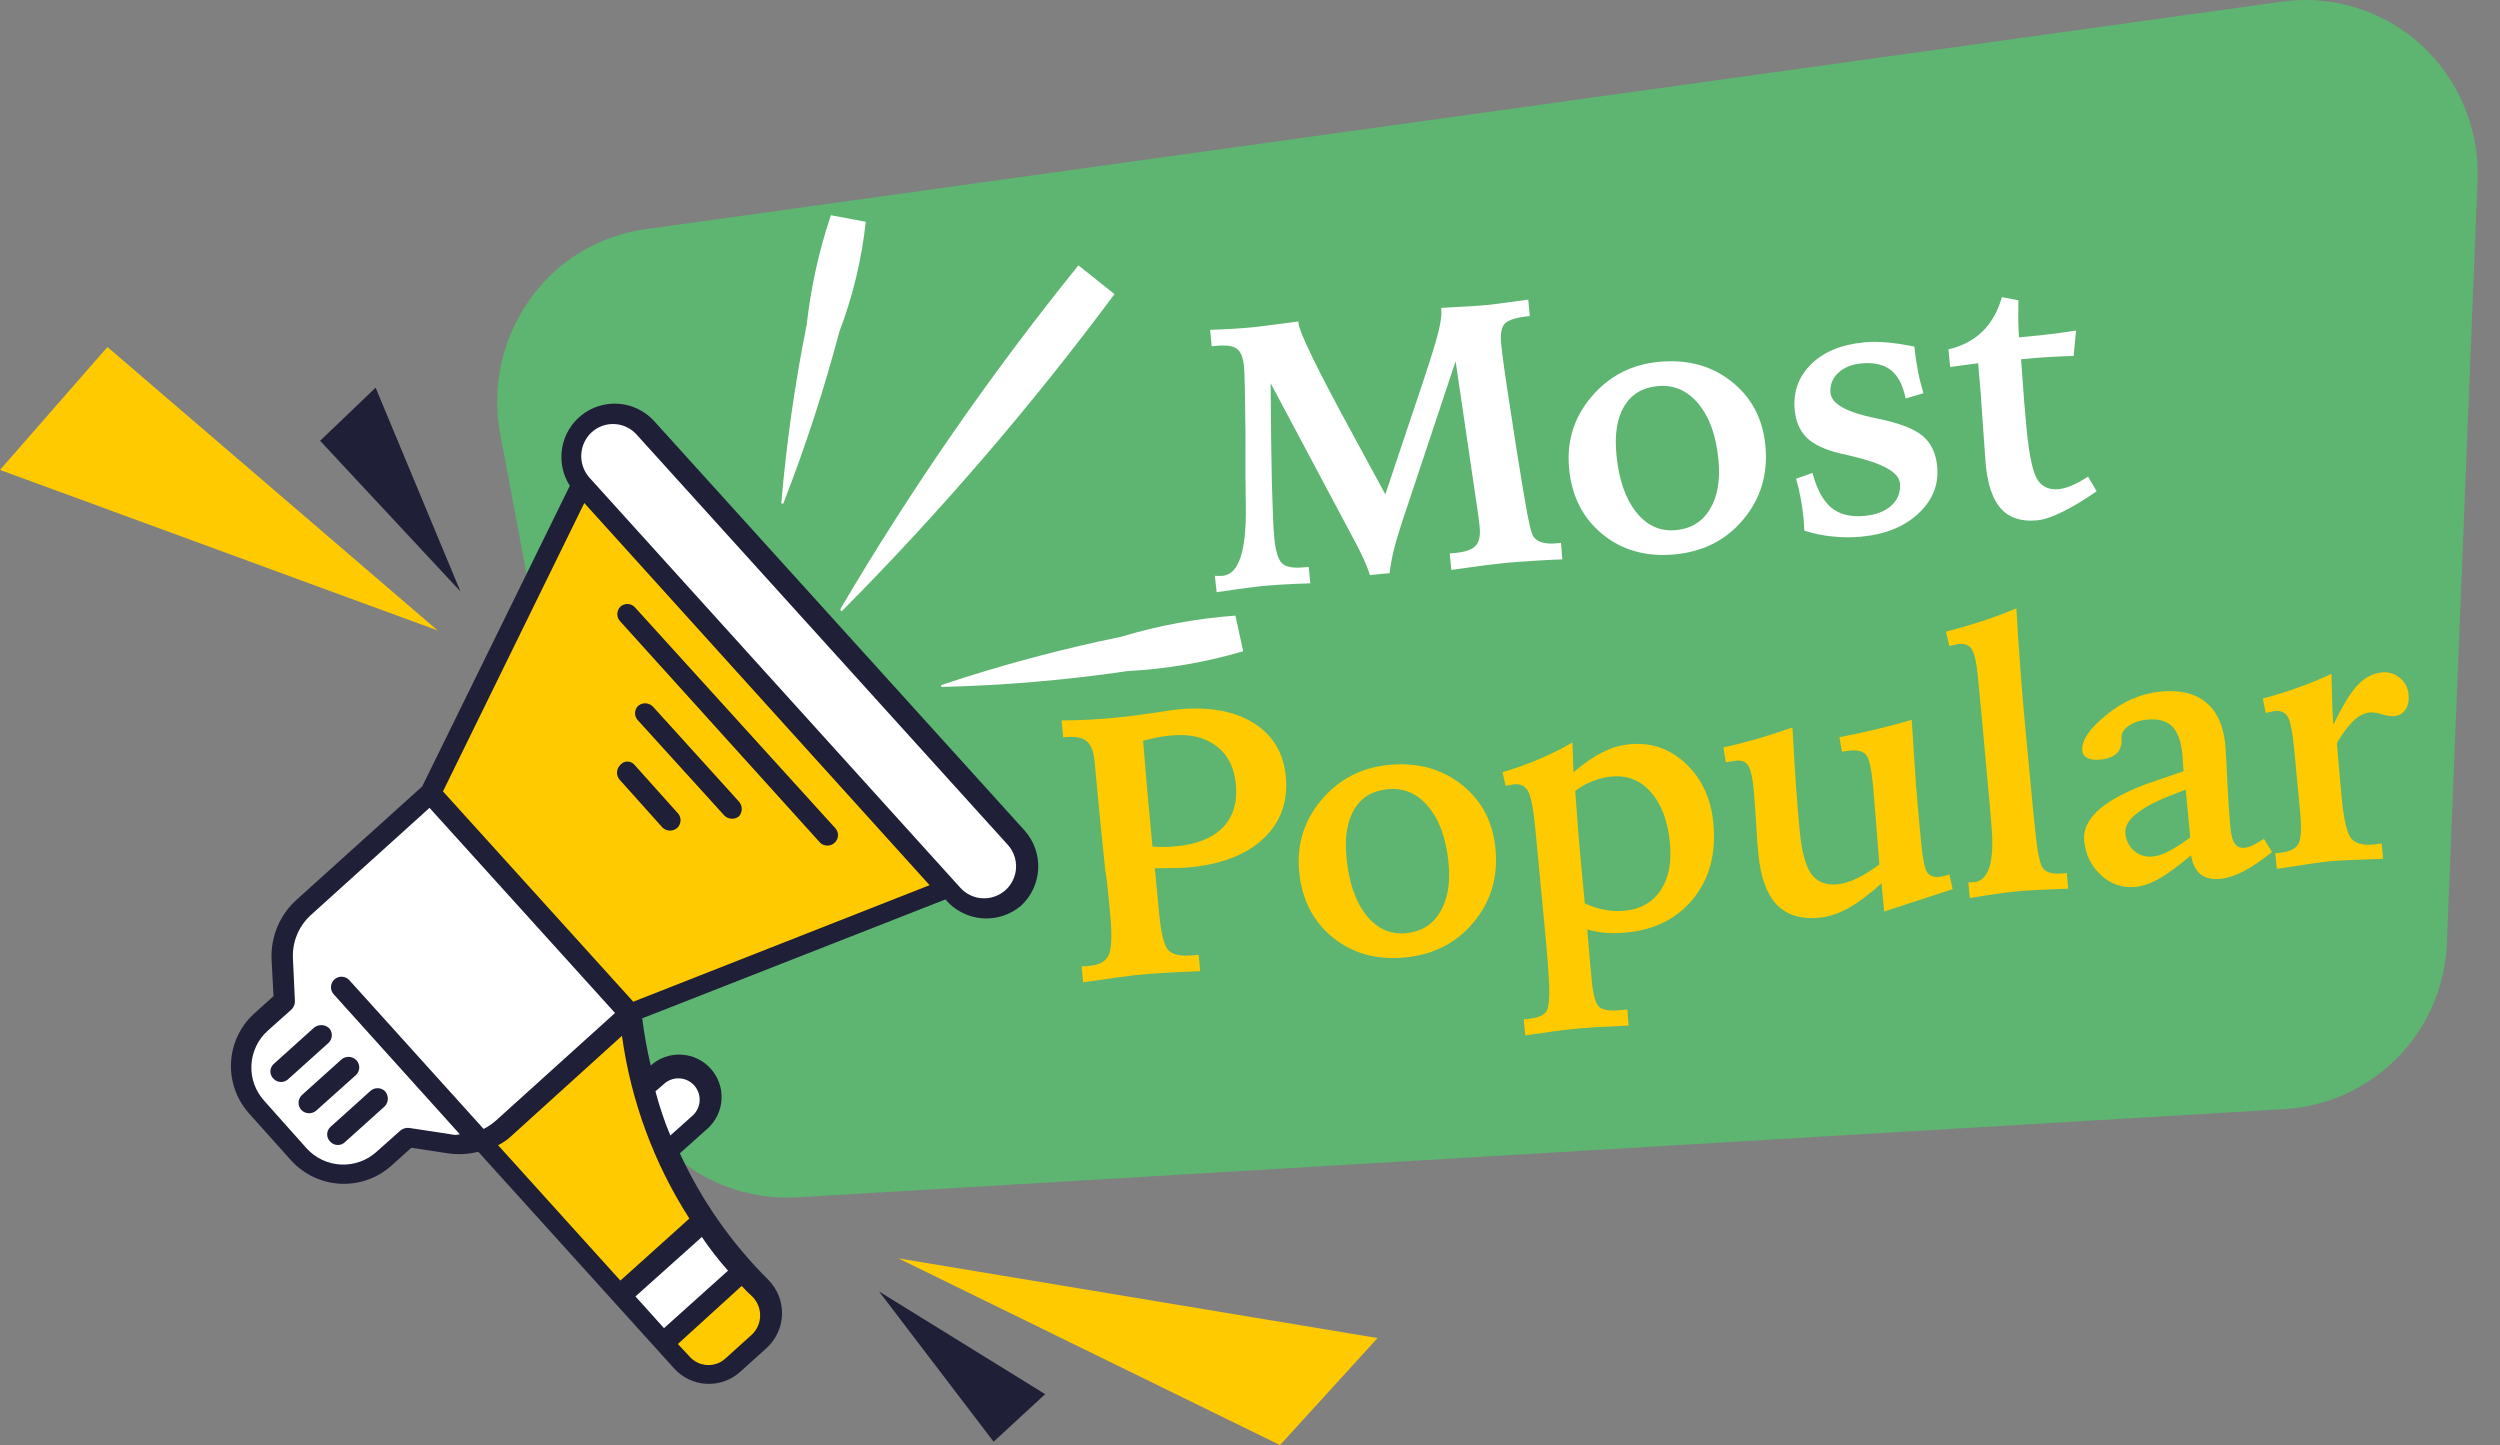
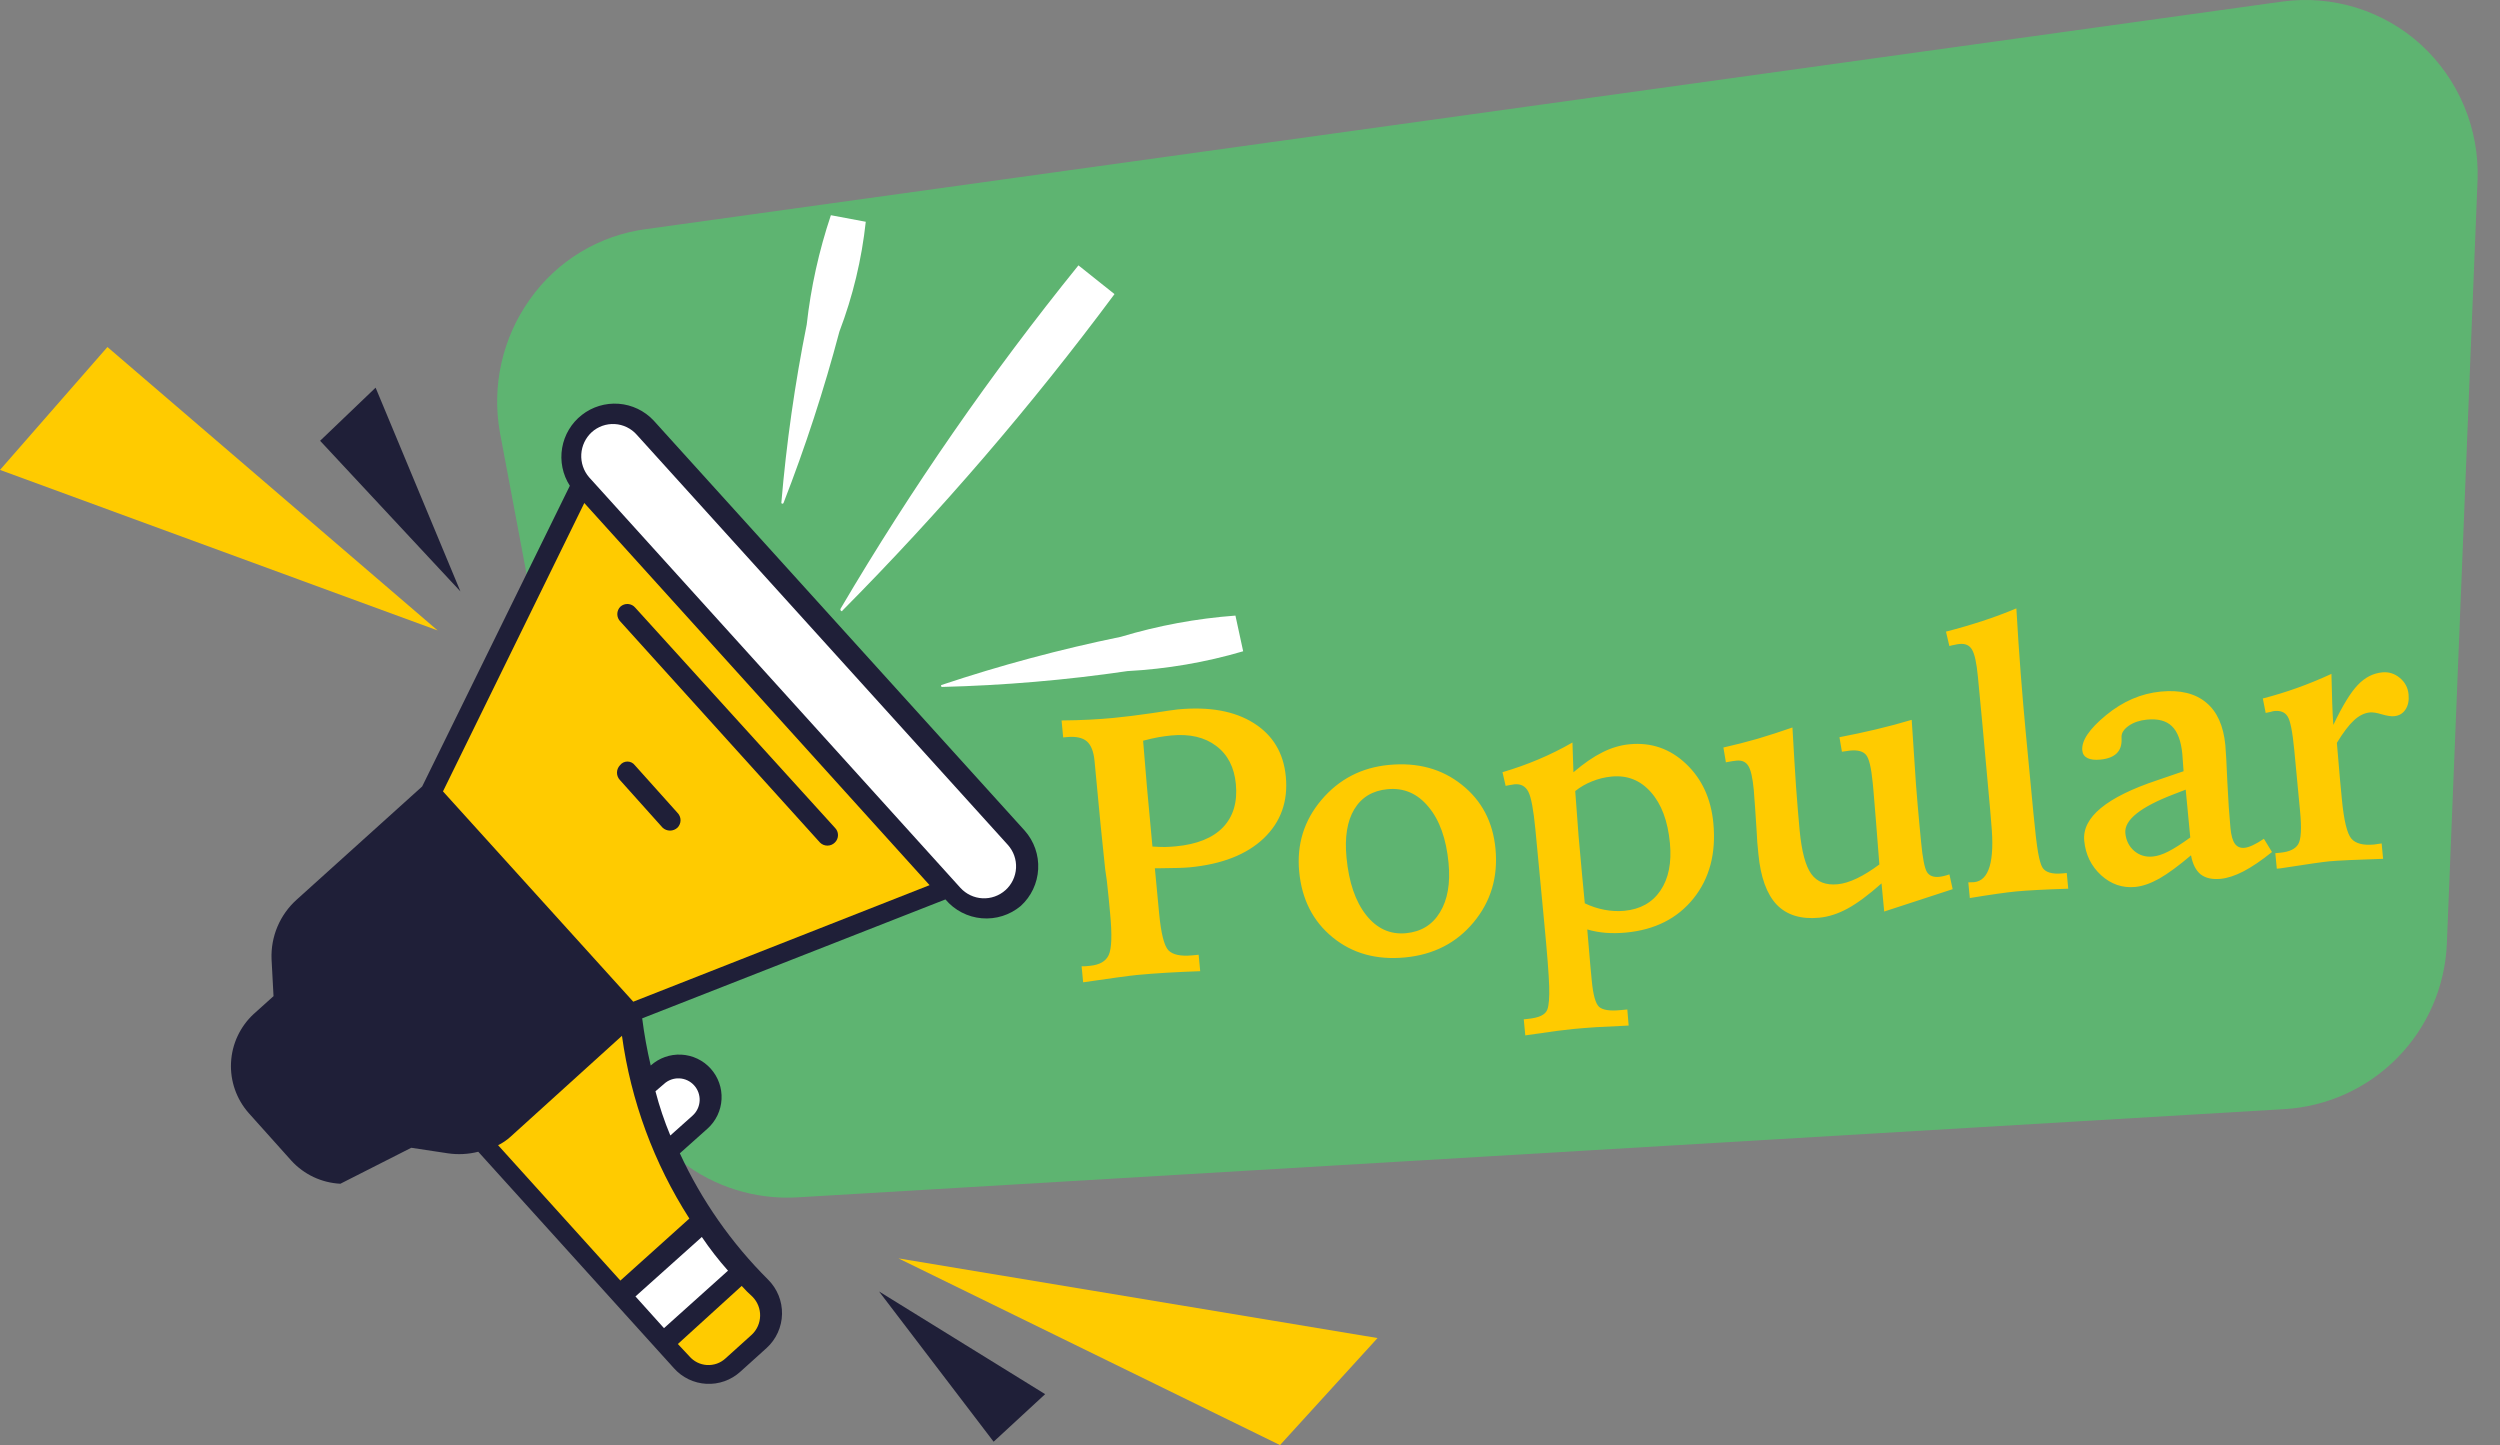
<svg xmlns="http://www.w3.org/2000/svg" width="173" height="100" viewBox="0 0 173 100" fill="none">
  <rect x="0" y="0" width="173" height="100" fill="#808080" stroke="none" />
  <path d="M0 32.518L7.434 24.014L30.285 43.628L0 32.518Z" fill="#FFCB00" />
  <path d="M22.151 30.502L25.992 26.826L31.862 40.926L22.151 30.502Z" fill="#1F1F38" />
  <path d="M95.325 92.593L88.577 100L62.174 87.08L95.325 92.593Z" fill="#FFCB00" />
  <path d="M72.324 96.475L68.758 99.767L60.83 89.37L72.324 96.475Z" fill="#1F1F38" />
  <path d="M171.448 12.452C171.511 10.703 171.194 8.961 170.519 7.346C169.844 5.731 168.827 4.282 167.539 3.098C166.254 1.928 164.728 1.054 163.07 0.538C161.411 0.021 159.659 -0.126 157.938 0.108L44.713 15.853C43.108 16.064 41.563 16.606 40.177 17.444C38.791 18.282 37.594 19.398 36.662 20.723C35.723 22.04 35.057 23.531 34.701 25.109C34.345 26.687 34.308 28.32 34.591 29.912L42.724 73.117C43.261 75.983 44.825 78.553 47.123 80.347C49.422 82.14 52.296 83.032 55.206 82.855L158.075 76.752C161.036 76.577 163.826 75.309 165.905 73.192C167.983 71.076 169.201 68.263 169.322 65.299L171.448 12.452Z" fill="#5EB471" />
  <path d="M58.293 42.256C58.293 42.352 58.1 42.256 58.169 42.119C63.062 33.805 68.563 25.865 74.628 18.363L77.124 20.352C71.374 28.09 65.081 35.41 58.293 42.256Z" fill="white" />
  <path d="M86.027 45.068L85.492 42.599C82.804 42.798 80.146 43.291 77.564 44.067C73.364 44.929 69.219 46.042 65.152 47.4C65.083 47.4 65.152 47.537 65.152 47.537C69.458 47.431 73.755 47.065 78.017 46.44C80.731 46.296 83.42 45.836 86.027 45.068Z" fill="white" />
  <path d="M59.911 15.346L57.497 14.893C56.672 17.35 56.111 19.888 55.824 22.464C55.005 26.542 54.419 30.664 54.068 34.809C54.075 34.823 54.085 34.836 54.099 34.844C54.112 34.853 54.128 34.858 54.144 34.858C54.16 34.858 54.175 34.853 54.189 34.844C54.202 34.836 54.213 34.823 54.219 34.809C55.73 30.929 57.022 26.968 58.087 22.944C59.018 20.5 59.631 17.946 59.911 15.346Z" fill="white" />
-   <path d="M70.636 62.693C71.358 62.035 71.791 61.118 71.842 60.143C71.894 59.168 71.559 58.212 70.911 57.481L45.221 29.089C44.59 28.42 43.732 28.011 42.815 27.941C41.898 27.872 40.988 28.147 40.264 28.714C39.539 29.28 39.052 30.097 38.899 31.004C38.745 31.91 38.935 32.842 39.433 33.615L29.215 54.422L20.532 62.254C19.957 62.77 19.503 63.406 19.202 64.117C18.901 64.828 18.761 65.597 18.791 66.369L18.928 68.934L17.556 70.168C16.614 71.04 16.051 72.245 15.987 73.527C15.922 74.809 16.363 76.065 17.213 77.026L20.162 80.318C21.038 81.277 22.257 81.851 23.555 81.915C24.852 81.98 26.122 81.529 27.089 80.661L28.46 79.426L30.998 79.81C31.698 79.912 32.411 79.875 33.096 79.701L46.634 94.678C46.918 94.998 47.263 95.258 47.648 95.444C48.034 95.63 48.452 95.737 48.88 95.76C49.307 95.783 49.734 95.721 50.138 95.578C50.541 95.435 50.911 95.213 51.228 94.925L53.053 93.279C53.38 92.981 53.643 92.619 53.825 92.216C54.008 91.813 54.107 91.376 54.116 90.934C54.125 90.491 54.044 90.051 53.878 89.641C53.711 89.231 53.463 88.859 53.149 88.547C50.612 86.02 48.545 83.062 47.045 79.81L48.965 78.096C49.544 77.574 49.891 76.844 49.931 76.065C49.971 75.287 49.7 74.525 49.178 73.947C48.656 73.368 47.925 73.021 47.147 72.981C46.369 72.941 45.607 73.212 45.029 73.734C44.776 72.657 44.579 71.567 44.439 70.47L65.424 62.24C66.056 62.991 66.96 63.46 67.937 63.544C68.914 63.629 69.885 63.323 70.636 62.693Z" fill="#1F1F38" />
-   <path d="M31.203 78.493L28.323 78.054C28.213 78.04 28.102 78.048 27.996 78.079C27.89 78.109 27.791 78.162 27.706 78.233L26.06 79.7C25.387 80.311 24.499 80.63 23.591 80.586C22.683 80.542 21.83 80.14 21.218 79.467L18.283 76.175C17.672 75.502 17.354 74.614 17.398 73.706C17.441 72.798 17.844 71.945 18.516 71.334L20.162 69.866C20.242 69.79 20.305 69.699 20.348 69.597C20.39 69.496 20.411 69.386 20.409 69.276L20.272 66.355C20.239 65.793 20.332 65.231 20.543 64.709C20.754 64.187 21.078 63.718 21.493 63.337L29.722 55.903L42.56 70.099L34.331 77.533C34.07 77.767 33.779 77.965 33.467 78.123L24.181 67.836C24.054 67.691 23.874 67.602 23.681 67.589C23.488 67.576 23.298 67.64 23.152 67.767C23.007 67.895 22.918 68.075 22.905 68.268C22.892 68.461 22.956 68.651 23.084 68.796L31.821 78.493C31.619 78.548 31.405 78.548 31.203 78.493Z" fill="white" />
+   <path d="M70.636 62.693C71.358 62.035 71.791 61.118 71.842 60.143C71.894 59.168 71.559 58.212 70.911 57.481L45.221 29.089C44.59 28.42 43.732 28.011 42.815 27.941C41.898 27.872 40.988 28.147 40.264 28.714C39.539 29.28 39.052 30.097 38.899 31.004C38.745 31.91 38.935 32.842 39.433 33.615L29.215 54.422L20.532 62.254C19.957 62.77 19.503 63.406 19.202 64.117C18.901 64.828 18.761 65.597 18.791 66.369L18.928 68.934L17.556 70.168C16.614 71.04 16.051 72.245 15.987 73.527C15.922 74.809 16.363 76.065 17.213 77.026L20.162 80.318C21.038 81.277 22.257 81.851 23.555 81.915L28.46 79.426L30.998 79.81C31.698 79.912 32.411 79.875 33.096 79.701L46.634 94.678C46.918 94.998 47.263 95.258 47.648 95.444C48.034 95.63 48.452 95.737 48.88 95.76C49.307 95.783 49.734 95.721 50.138 95.578C50.541 95.435 50.911 95.213 51.228 94.925L53.053 93.279C53.38 92.981 53.643 92.619 53.825 92.216C54.008 91.813 54.107 91.376 54.116 90.934C54.125 90.491 54.044 90.051 53.878 89.641C53.711 89.231 53.463 88.859 53.149 88.547C50.612 86.02 48.545 83.062 47.045 79.81L48.965 78.096C49.544 77.574 49.891 76.844 49.931 76.065C49.971 75.287 49.7 74.525 49.178 73.947C48.656 73.368 47.925 73.021 47.147 72.981C46.369 72.941 45.607 73.212 45.029 73.734C44.776 72.657 44.579 71.567 44.439 70.47L65.424 62.24C66.056 62.991 66.96 63.46 67.937 63.544C68.914 63.629 69.885 63.323 70.636 62.693Z" fill="#1F1F38" />
  <path d="M35.318 78.672L43.04 71.677C43.659 76.18 45.25 80.496 47.704 84.323L42.93 88.616L34.468 79.248C34.777 79.097 35.063 78.903 35.318 78.672Z" fill="#FFCB00" />
  <path d="M45.948 91.908L43.973 89.713L48.567 85.599C49.118 86.415 49.723 87.194 50.378 87.93L45.948 91.908Z" fill="white" />
  <path d="M30.654 54.765L40.434 34.809L64.327 61.253L43.822 69.318L30.654 54.765Z" fill="#FFCB00" />
-   <path d="M25.607 75.517L22.864 77.986C22.793 78.052 22.736 78.131 22.697 78.22C22.659 78.308 22.639 78.404 22.639 78.501C22.639 78.597 22.659 78.693 22.697 78.781C22.736 78.87 22.793 78.949 22.864 79.015C22.931 79.084 23.011 79.139 23.099 79.177C23.187 79.215 23.282 79.234 23.378 79.234C23.474 79.234 23.57 79.215 23.658 79.177C23.746 79.139 23.826 79.084 23.893 79.015L26.636 76.546C26.767 76.404 26.84 76.218 26.84 76.025C26.84 75.832 26.767 75.646 26.636 75.504C26.496 75.372 26.311 75.3 26.119 75.303C25.927 75.305 25.744 75.382 25.607 75.517Z" fill="#1F1F38" />
  <path d="M23.619 73.323L20.875 75.792C20.738 75.93 20.661 76.118 20.661 76.313C20.661 76.508 20.738 76.695 20.875 76.834C21.015 76.964 21.199 77.037 21.39 77.037C21.581 77.037 21.765 76.964 21.904 76.834L24.647 74.379C24.715 74.312 24.769 74.231 24.805 74.143C24.842 74.055 24.861 73.96 24.861 73.865C24.861 73.769 24.842 73.675 24.805 73.586C24.769 73.498 24.715 73.418 24.647 73.35C24.511 73.216 24.329 73.139 24.139 73.134C23.948 73.129 23.762 73.197 23.619 73.323Z" fill="#1F1F38" />
  <path d="M21.671 71.169L18.928 73.638C18.859 73.704 18.804 73.782 18.767 73.87C18.729 73.957 18.71 74.051 18.71 74.146C18.71 74.241 18.729 74.335 18.767 74.422C18.804 74.509 18.859 74.588 18.928 74.653C18.996 74.723 19.077 74.778 19.166 74.816C19.256 74.854 19.352 74.874 19.449 74.874C19.546 74.874 19.643 74.854 19.732 74.816C19.822 74.778 19.903 74.723 19.971 74.653L22.714 72.184C22.786 72.122 22.845 72.045 22.888 71.959C22.93 71.873 22.956 71.78 22.962 71.684C22.968 71.589 22.956 71.493 22.925 71.402C22.894 71.311 22.846 71.228 22.782 71.156C22.632 71.013 22.431 70.934 22.224 70.937C22.016 70.939 21.818 71.023 21.671 71.169Z" fill="#1F1F38" />
  <path d="M40.942 29.912C41.157 29.716 41.41 29.565 41.685 29.467C41.96 29.37 42.252 29.328 42.543 29.345C42.834 29.361 43.119 29.436 43.381 29.564C43.643 29.692 43.877 29.871 44.069 30.09L69.745 58.468C70.138 58.905 70.341 59.48 70.31 60.066C70.279 60.652 70.017 61.203 69.58 61.596C69.144 61.988 68.569 62.192 67.983 62.161C67.396 62.13 66.846 61.867 66.453 61.431L40.763 33.025C40.385 32.584 40.192 32.013 40.225 31.433C40.259 30.852 40.515 30.307 40.942 29.912Z" fill="white" />
  <path d="M52.024 92.36L50.2 94.006C50.028 94.164 49.826 94.285 49.606 94.363C49.386 94.44 49.153 94.473 48.92 94.459C48.687 94.445 48.459 94.384 48.251 94.281C48.042 94.177 47.856 94.032 47.704 93.856L46.908 93.005L51.325 88.986C51.562 89.251 51.814 89.503 52.079 89.741C52.249 89.915 52.383 90.122 52.473 90.349C52.562 90.576 52.606 90.818 52.6 91.062C52.595 91.306 52.542 91.546 52.443 91.769C52.344 91.992 52.202 92.193 52.024 92.36Z" fill="#FFCB00" />
  <path d="M45.948 75.01C46.091 74.878 46.258 74.776 46.441 74.71C46.623 74.643 46.817 74.614 47.011 74.623C47.205 74.632 47.395 74.679 47.57 74.762C47.746 74.845 47.903 74.962 48.033 75.106C48.164 75.251 48.265 75.42 48.331 75.604C48.396 75.788 48.425 75.983 48.415 76.178C48.404 76.373 48.356 76.564 48.271 76.74C48.187 76.916 48.069 77.074 47.923 77.204L46.387 78.576C45.973 77.582 45.629 76.56 45.358 75.517L45.948 75.01Z" fill="white" />
  <path d="M42.93 41.982C42.862 42.05 42.809 42.13 42.772 42.218C42.736 42.306 42.717 42.401 42.717 42.496C42.717 42.592 42.736 42.687 42.772 42.775C42.809 42.863 42.862 42.943 42.93 43.011L56.742 58.304C56.809 58.371 56.89 58.425 56.978 58.462C57.066 58.498 57.161 58.517 57.256 58.517C57.352 58.517 57.446 58.498 57.535 58.462C57.623 58.425 57.703 58.371 57.771 58.304C57.84 58.237 57.895 58.157 57.933 58.069C57.97 57.981 57.99 57.886 57.99 57.789C57.99 57.694 57.97 57.598 57.933 57.51C57.895 57.422 57.84 57.342 57.771 57.275L43.959 42.051C43.897 41.977 43.821 41.916 43.735 41.872C43.649 41.829 43.555 41.803 43.459 41.797C43.363 41.79 43.267 41.803 43.176 41.835C43.085 41.867 43.001 41.917 42.93 41.982Z" fill="#1F1F38" />
-   <path d="M44.164 48.84C44.095 48.907 44.04 48.986 44.002 49.075C43.965 49.163 43.945 49.258 43.945 49.354C43.945 49.45 43.965 49.545 44.002 49.634C44.04 49.722 44.095 49.802 44.164 49.869L50.103 56.411C50.232 56.553 50.41 56.64 50.602 56.656C50.792 56.671 50.982 56.613 51.132 56.493C51.259 56.352 51.33 56.169 51.33 55.979C51.33 55.789 51.259 55.606 51.132 55.465L45.193 48.908C45.062 48.769 44.883 48.684 44.692 48.671C44.501 48.658 44.313 48.719 44.164 48.84Z" fill="#1F1F38" />
  <path d="M42.903 52.955C42.77 53.093 42.695 53.277 42.695 53.469C42.695 53.661 42.77 53.845 42.903 53.983L45.852 57.275C45.992 57.405 46.175 57.478 46.366 57.478C46.557 57.478 46.741 57.405 46.881 57.275C46.948 57.208 47.002 57.128 47.038 57.039C47.075 56.951 47.094 56.856 47.094 56.761C47.094 56.665 47.075 56.571 47.038 56.483C47.002 56.394 46.948 56.314 46.881 56.247L43.932 52.955C43.872 52.875 43.794 52.811 43.705 52.766C43.615 52.722 43.517 52.699 43.417 52.699C43.318 52.699 43.219 52.722 43.13 52.766C43.041 52.811 42.963 52.875 42.903 52.955Z" fill="#1F1F38" />
-   <path d="M95.865 34.209L98.468 26.438C99.017 24.788 99.374 23.627 99.54 22.957C99.705 22.278 99.771 21.77 99.739 21.433L99.727 21.307C99.812 21.299 99.938 21.291 100.108 21.283C101.402 21.22 102.332 21.161 102.897 21.108C103.208 21.078 103.851 20.996 104.824 20.861C105.227 20.805 105.538 20.763 105.756 20.734L105.864 21.871C104.996 21.954 104.429 22.118 104.164 22.364C103.906 22.61 103.811 23.082 103.878 23.782C103.91 24.119 103.98 24.682 104.089 25.47C104.197 26.251 104.325 27.106 104.473 28.035L104.942 31.09C105.298 33.317 105.545 34.794 105.682 35.521C105.818 36.239 105.931 36.713 106.021 36.943C106.113 37.197 106.305 37.383 106.597 37.5C106.887 37.608 107.256 37.641 107.703 37.599L108.019 37.569L108.114 38.708C107.394 38.733 106.696 38.77 106.02 38.817C105.344 38.856 104.719 38.903 104.146 38.957C103.818 38.988 103.385 39.038 102.847 39.106C102.309 39.174 101.504 39.285 100.43 39.438L100.322 38.3L100.714 38.263C101.405 38.197 101.869 38.034 102.108 37.773C102.355 37.512 102.451 37.082 102.394 36.484C102.374 36.282 102.351 36.076 102.322 35.866C102.301 35.647 102.262 35.37 102.205 35.035L100.729 24.999L97.137 35.785C96.793 36.821 96.558 37.608 96.431 38.147C96.302 38.678 96.215 39.184 96.167 39.664L94.802 39.794C94.693 39.456 94.552 39.095 94.38 38.712C94.208 38.329 93.951 37.822 93.611 37.191L87.929 26.521C87.945 29.274 87.973 31.584 88.014 33.451C88.064 35.316 88.12 36.578 88.182 37.235C88.268 38.136 88.447 38.719 88.718 38.982C88.989 39.237 89.487 39.33 90.211 39.261L90.565 39.227L90.673 40.365C89.843 40.393 89.165 40.423 88.641 40.456C88.126 40.488 87.678 40.522 87.299 40.558C87.097 40.577 86.807 40.613 86.43 40.666C86.06 40.71 85.313 40.815 84.19 40.981L84.069 39.845C84.086 39.843 84.116 39.844 84.159 39.849C84.38 39.853 84.533 39.852 84.617 39.844C85.729 39.738 86.26 38.123 86.21 34.999C86.197 34.15 86.189 33.48 86.185 32.987L86.187 29.926C86.174 28.72 86.16 27.714 86.143 26.908C86.126 26.102 86.106 25.589 86.086 25.37C86.026 24.747 85.864 24.337 85.599 24.141C85.342 23.936 84.867 23.866 84.177 23.932L83.848 23.963L83.74 22.826C84.282 22.808 84.803 22.784 85.302 22.754C85.809 22.723 86.273 22.687 86.694 22.647C87.031 22.615 87.737 22.527 88.811 22.382C89.248 22.324 89.592 22.278 89.844 22.246L89.854 22.347C89.916 23.004 91.152 25.543 93.562 29.965C94.53 31.743 95.298 33.158 95.865 34.209ZM114.696 26.72C113.66 26.818 112.892 27.282 112.393 28.112C111.901 28.932 111.722 30.046 111.856 31.453C112.018 33.163 112.472 34.489 113.216 35.43C113.96 36.371 114.879 36.789 115.975 36.685C117.02 36.586 117.803 36.104 118.324 35.238C118.854 34.371 119.052 33.235 118.918 31.828C118.759 30.151 118.296 28.856 117.529 27.943C116.769 27.02 115.825 26.612 114.696 26.72ZM114.792 25.04C116.772 24.852 118.452 25.309 119.832 26.41C121.211 27.503 121.989 28.981 122.166 30.843C122.351 32.798 121.845 34.495 120.647 35.935C119.457 37.366 117.876 38.175 115.905 38.363C113.933 38.55 112.265 38.088 110.901 36.976C109.538 35.865 108.764 34.348 108.582 32.427C108.402 30.54 108.917 28.884 110.125 27.46C111.34 26.027 112.896 25.22 114.792 25.04ZM132.474 23.985C132.525 24.515 132.601 25.052 132.704 25.595C132.806 26.13 132.938 26.67 133.1 27.215L131.872 27.574C131.682 26.649 131.339 25.993 130.843 25.606C130.347 25.22 129.666 25.068 128.798 25.15C128.115 25.215 127.576 25.441 127.179 25.827C126.789 26.204 126.62 26.662 126.672 27.201C126.743 27.951 127.789 28.532 129.809 28.944L129.899 28.961C131.408 29.268 132.453 29.666 133.035 30.155C133.626 30.643 133.965 31.35 134.053 32.277C134.172 33.524 133.743 34.606 132.767 35.523C131.792 36.441 130.474 36.978 128.814 37.136C128.14 37.2 127.468 37.196 126.798 37.123C126.138 37.059 125.491 36.925 124.86 36.721C124.86 36.628 124.854 36.522 124.843 36.404C124.84 36.285 124.827 36.108 124.805 35.872C124.76 35.4 124.694 34.934 124.608 34.475C124.522 34.016 124.416 33.567 124.289 33.128L125.424 32.727C125.728 33.863 126.165 34.667 126.737 35.14C127.309 35.604 128.07 35.791 129.022 35.701C129.831 35.624 130.454 35.382 130.892 34.975C131.338 34.567 131.531 34.051 131.472 33.428C131.401 32.686 130.292 32.065 128.145 31.563C127.788 31.478 127.514 31.415 127.323 31.373C126.288 31.123 125.527 30.766 125.041 30.302C124.554 29.83 124.272 29.189 124.195 28.38C124.076 27.125 124.451 26.069 125.322 25.213C126.192 24.348 127.419 23.84 129.003 23.69C129.475 23.645 129.994 23.647 130.56 23.695C131.134 23.742 131.772 23.839 132.474 23.985ZM138.532 20.565L139.674 20.776C139.668 21.252 139.665 21.707 139.663 22.141C139.67 22.566 139.687 22.968 139.714 23.348C140.818 23.243 141.639 23.156 142.176 23.088C142.714 23.02 143.209 22.948 143.661 22.871L143.497 24.634C142.962 24.642 142.386 24.667 141.769 24.708C141.16 24.741 140.523 24.793 139.858 24.864C139.939 25.979 140.008 26.933 140.067 27.727C140.133 28.511 140.187 29.127 140.229 29.573C140.405 31.418 140.65 32.611 140.965 33.15C141.287 33.681 141.785 33.914 142.459 33.85C142.729 33.825 143.031 33.74 143.366 33.598C143.701 33.456 144.077 33.25 144.494 32.981L145.087 33.996C144.21 34.606 143.422 35.081 142.723 35.419C142.025 35.766 141.44 35.962 140.968 36.007C139.89 36.109 139.062 35.848 138.484 35.223C137.905 34.589 137.548 33.56 137.412 32.136C137.386 31.858 137.32 30.942 137.215 29.388C137.118 27.833 137.009 26.415 136.887 25.134C136.87 25.136 136.669 25.163 136.283 25.217C135.905 25.27 135.461 25.329 134.948 25.395L134.833 24.181C135.797 23.945 136.582 23.531 137.189 22.937C137.803 22.335 138.251 21.544 138.532 20.565Z" fill="white" />
  <path d="M79.748 58.581C80.064 58.602 80.354 58.612 80.618 58.613C80.889 58.604 81.138 58.589 81.366 58.567C82.832 58.428 83.921 57.989 84.633 57.249C85.344 56.502 85.64 55.504 85.522 54.257C85.411 53.094 84.958 52.215 84.162 51.619C83.364 51.015 82.33 50.773 81.058 50.894C80.763 50.922 80.46 50.963 80.151 51.018C79.85 51.072 79.501 51.152 79.103 51.258C79.186 52.313 79.275 53.38 79.369 54.459C79.463 55.539 79.589 56.912 79.748 58.581ZM74.847 66.864C74.924 66.865 75 66.866 75.077 66.867C75.153 66.86 75.266 66.849 75.418 66.835C76.092 66.771 76.527 66.521 76.724 66.086C76.929 65.65 76.961 64.69 76.82 63.207L76.717 62.12C76.669 61.615 76.628 61.224 76.593 60.946C76.558 60.669 76.52 60.405 76.479 60.154L76.163 57.097L75.741 52.649C75.679 52 75.5 51.55 75.204 51.297C74.908 51.045 74.448 50.948 73.825 51.007L73.572 51.031L73.46 49.856C74.157 49.849 74.797 49.831 75.381 49.801C75.973 49.77 76.522 49.731 77.027 49.683C77.811 49.608 78.702 49.498 79.7 49.352C80.705 49.197 81.309 49.11 81.511 49.091C83.676 48.885 85.424 49.2 86.753 50.034C88.082 50.868 88.824 52.103 88.979 53.737C89.142 55.456 88.632 56.882 87.447 58.015C86.262 59.139 84.553 59.807 82.32 60.02C81.949 60.055 81.284 60.075 80.324 60.082C80.137 60.082 80.001 60.083 79.916 60.082L80.213 63.217C80.344 64.59 80.556 65.437 80.85 65.757C81.152 66.069 81.703 66.187 82.503 66.111L82.946 66.069L83.054 67.206C82.215 67.235 81.432 67.271 80.705 67.314C79.978 67.358 79.307 67.409 78.692 67.467C78.422 67.493 77.977 67.548 77.356 67.633C76.735 67.717 75.934 67.832 74.953 67.976L74.847 66.864ZM96.018 54.612C94.982 54.71 94.214 55.174 93.715 56.004C93.223 56.824 93.044 57.938 93.178 59.345C93.341 61.055 93.794 62.381 94.538 63.322C95.282 64.263 96.201 64.681 97.297 64.577C98.342 64.478 99.125 63.996 99.646 63.13C100.176 62.263 100.374 61.127 100.24 59.719C100.081 58.043 99.618 56.748 98.851 55.834C98.092 54.912 97.147 54.504 96.018 54.612ZM96.114 52.932C98.094 52.744 99.774 53.2 101.154 54.302C102.533 55.395 103.311 56.873 103.488 58.735C103.674 60.69 103.167 62.387 101.97 63.827C100.779 65.258 99.198 66.067 97.227 66.255C95.255 66.442 93.587 65.98 92.224 64.868C90.86 63.756 90.086 62.24 89.904 60.319C89.725 58.432 90.239 56.776 91.447 55.352C92.662 53.919 94.218 53.112 96.114 52.932ZM109.668 62.509C110.095 62.715 110.543 62.864 111.011 62.955C111.487 63.046 111.953 63.07 112.408 63.027C113.511 62.922 114.343 62.456 114.902 61.629C115.468 60.793 115.687 59.697 115.558 58.34C115.414 56.816 114.975 55.641 114.242 54.818C113.517 53.995 112.612 53.634 111.525 53.737C111.053 53.782 110.6 53.893 110.167 54.071C109.74 54.239 109.354 54.462 109.006 54.742C109.085 55.84 109.162 56.878 109.238 57.857C109.323 58.835 109.403 59.729 109.48 60.538L109.668 62.509ZM108.814 51.381L108.882 53.44C109.598 52.828 110.264 52.37 110.881 52.064C111.498 51.751 112.126 51.563 112.766 51.503C114.266 51.36 115.567 51.81 116.669 52.853C117.772 53.896 118.403 55.265 118.564 56.958C118.763 59.048 118.303 60.788 117.186 62.177C116.075 63.558 114.522 64.343 112.525 64.533C112.045 64.579 111.578 64.585 111.124 64.552C110.679 64.517 110.251 64.439 109.839 64.317L110.055 66.859L110.151 67.87C110.244 68.848 110.412 69.448 110.654 69.672C110.905 69.894 111.393 69.971 112.117 69.902L112.61 69.856L112.703 70.969C111.814 71.011 111.066 71.048 110.457 71.08C109.857 71.12 109.321 71.163 108.849 71.208C108.571 71.234 108.193 71.278 107.714 71.341C107.244 71.403 106.522 71.505 105.55 71.649L105.444 70.537L105.646 70.517C106.084 70.476 106.413 70.402 106.633 70.296C106.861 70.189 107.008 70.043 107.076 69.859C107.184 69.568 107.227 69.032 107.204 68.252C107.181 67.481 107.067 66.004 106.859 63.822L106.726 62.419L106.249 57.401C106.119 56.028 105.955 55.155 105.758 54.783C105.56 54.402 105.242 54.233 104.804 54.274C104.754 54.279 104.628 54.299 104.428 54.335C104.32 54.363 104.24 54.379 104.19 54.383L103.972 53.435C104.832 53.183 105.663 52.888 106.464 52.548C107.273 52.207 108.057 51.818 108.814 51.381ZM124.037 50.342C124.121 51.848 124.203 53.209 124.285 54.425C124.375 55.641 124.458 56.653 124.535 57.462C124.675 58.928 124.945 59.935 125.345 60.484C125.746 61.032 126.351 61.268 127.16 61.191C127.564 61.153 128.01 61.017 128.498 60.784C128.986 60.55 129.504 60.229 130.052 59.82C129.962 58.613 129.882 57.587 129.81 56.744C129.747 55.9 129.692 55.229 129.645 54.732L129.591 54.163C129.491 53.119 129.337 52.474 129.126 52.231C128.916 51.987 128.55 51.89 128.028 51.94C127.935 51.949 127.843 51.962 127.751 51.979C127.658 51.988 127.562 52.001 127.461 52.019L127.289 51.015C128.166 50.847 129.02 50.664 129.851 50.466C130.683 50.268 131.495 50.05 132.289 49.813C132.416 51.774 132.515 53.265 132.586 54.287C132.666 55.299 132.747 56.244 132.83 57.12L132.941 58.283C133.045 59.378 133.178 60.063 133.34 60.336C133.501 60.602 133.784 60.715 134.188 60.677C134.289 60.667 134.398 60.648 134.514 60.62C134.639 60.591 134.767 60.553 134.899 60.507L135.124 61.531L130.387 63.078L130.202 61.132C129.3 61.932 128.518 62.512 127.855 62.872C127.192 63.233 126.536 63.444 125.887 63.506C124.624 63.626 123.643 63.324 122.945 62.599C122.254 61.866 121.833 60.699 121.681 59.098C121.649 58.761 121.623 58.483 121.602 58.264C121.589 58.044 121.577 57.824 121.565 57.604L121.452 55.88C121.436 55.712 121.42 55.497 121.403 55.235C121.386 54.964 121.372 54.774 121.362 54.665C121.283 53.831 121.158 53.277 120.987 53.004C120.816 52.723 120.545 52.6 120.174 52.635C120.014 52.65 119.792 52.684 119.508 52.737C119.475 52.748 119.45 52.755 119.433 52.757L119.259 51.727C120.05 51.55 120.843 51.347 121.637 51.119C122.431 50.882 123.231 50.623 124.037 50.342ZM139.532 42.099C139.622 43.671 139.722 45.171 139.832 46.597C139.942 48.023 140.059 49.385 140.182 50.683L140.715 56.294C140.838 57.584 140.945 58.483 141.035 58.993C141.126 59.495 141.222 59.834 141.324 60.011C141.425 60.189 141.594 60.313 141.831 60.384C142.067 60.455 142.366 60.473 142.729 60.439L143.019 60.411L143.123 61.498C142.309 61.525 141.602 61.553 141.001 61.585C140.409 61.616 139.919 61.65 139.532 61.686C139.178 61.72 138.732 61.775 138.195 61.852C137.659 61.928 137.03 62.026 136.311 62.145L136.207 61.059C136.249 61.055 136.313 61.053 136.398 61.053C136.492 61.053 136.559 61.051 136.601 61.047C137.646 60.947 138.045 59.592 137.796 56.98C137.765 56.558 137.738 56.233 137.716 56.005L137.193 50.227L136.869 46.815C136.779 45.871 136.644 45.251 136.462 44.953C136.289 44.655 136.005 44.525 135.609 44.563C135.499 44.573 135.382 44.593 135.258 44.622C135.132 44.642 135.011 44.67 134.896 44.707L134.661 43.709C135.549 43.48 136.392 43.234 137.192 42.971C138 42.707 138.78 42.416 139.532 42.099ZM151.251 54.643C151.07 54.711 150.808 54.813 150.464 54.947C148.117 55.842 146.987 56.744 147.074 57.654C147.122 58.16 147.326 58.569 147.688 58.884C148.049 59.19 148.477 59.319 148.975 59.272C149.295 59.241 149.649 59.127 150.039 58.928C150.436 58.729 150.945 58.404 151.566 57.954L151.251 54.643ZM156.662 58.044L157.221 58.96C156.503 59.538 155.848 59.983 155.257 60.294C154.673 60.596 154.141 60.77 153.661 60.816C153.08 60.871 152.619 60.766 152.279 60.501C151.947 60.226 151.727 59.788 151.619 59.186C150.761 59.914 150.03 60.451 149.426 60.797C148.82 61.135 148.265 61.328 147.759 61.377C146.874 61.461 146.088 61.191 145.399 60.568C144.71 59.936 144.32 59.14 144.229 58.179C144.075 56.562 145.766 55.164 149.301 53.986C150.067 53.727 150.668 53.521 151.104 53.369C151.093 53.157 151.078 52.955 151.059 52.761C151.049 52.558 151.034 52.364 151.017 52.178C150.931 51.277 150.692 50.636 150.299 50.257C149.914 49.877 149.338 49.724 148.572 49.797C148.074 49.844 147.654 49.986 147.311 50.222C146.977 50.458 146.809 50.712 146.81 50.984C146.805 51.027 146.806 51.082 146.813 51.15C146.842 51.997 146.351 52.469 145.34 52.565C144.961 52.601 144.665 52.565 144.45 52.458C144.236 52.351 144.117 52.175 144.094 51.931C144.03 51.257 144.578 50.444 145.737 49.492C146.904 48.531 148.17 47.986 149.535 47.856C150.866 47.729 151.91 47.983 152.668 48.617C153.424 49.242 153.866 50.224 153.994 51.564C154.032 51.968 154.078 52.81 154.131 54.089C154.192 55.358 154.264 56.427 154.347 57.295C154.396 57.809 154.498 58.173 154.655 58.388C154.811 58.602 155.033 58.696 155.319 58.669C155.479 58.654 155.673 58.593 155.901 58.486C156.129 58.379 156.383 58.232 156.662 58.044ZM161.335 46.633C161.352 47.43 161.37 48.113 161.39 48.681C161.41 49.248 161.435 49.743 161.467 50.165C162.098 48.839 162.661 47.918 163.156 47.403C163.65 46.88 164.218 46.588 164.858 46.527C165.304 46.485 165.708 46.612 166.067 46.91C166.427 47.207 166.629 47.588 166.673 48.051C166.714 48.481 166.641 48.832 166.455 49.105C166.276 49.377 166.015 49.529 165.669 49.562C165.475 49.58 165.199 49.539 164.841 49.437C164.482 49.326 164.201 49.281 163.999 49.3C163.62 49.336 163.254 49.515 162.903 49.838C162.551 50.16 162.154 50.682 161.712 51.404C161.738 51.674 161.773 52.087 161.817 52.644C161.862 53.201 161.898 53.623 161.925 53.909L162.058 55.312C162.197 56.77 162.415 57.676 162.712 58.03C163.008 58.376 163.536 58.513 164.294 58.441C164.344 58.436 164.424 58.424 164.533 58.405C164.65 58.386 164.742 58.373 164.81 58.366L164.91 59.428L164.873 59.432C162.982 59.492 161.755 59.549 161.191 59.603C160.744 59.645 159.616 59.808 157.807 60.09L157.554 60.114L157.452 59.04L157.793 59.008C158.425 58.947 158.84 58.751 159.038 58.417C159.235 58.084 159.279 57.332 159.167 56.161L159.022 54.631L158.762 51.889C158.641 50.625 158.487 49.853 158.299 49.574C158.119 49.285 157.814 49.161 157.384 49.202C157.333 49.206 157.242 49.228 157.11 49.266C156.976 49.295 156.868 49.319 156.785 49.335L156.587 48.334C157.376 48.131 158.161 47.891 158.942 47.612C159.723 47.334 160.521 47.008 161.335 46.633Z" fill="#FFCB00" />
</svg>